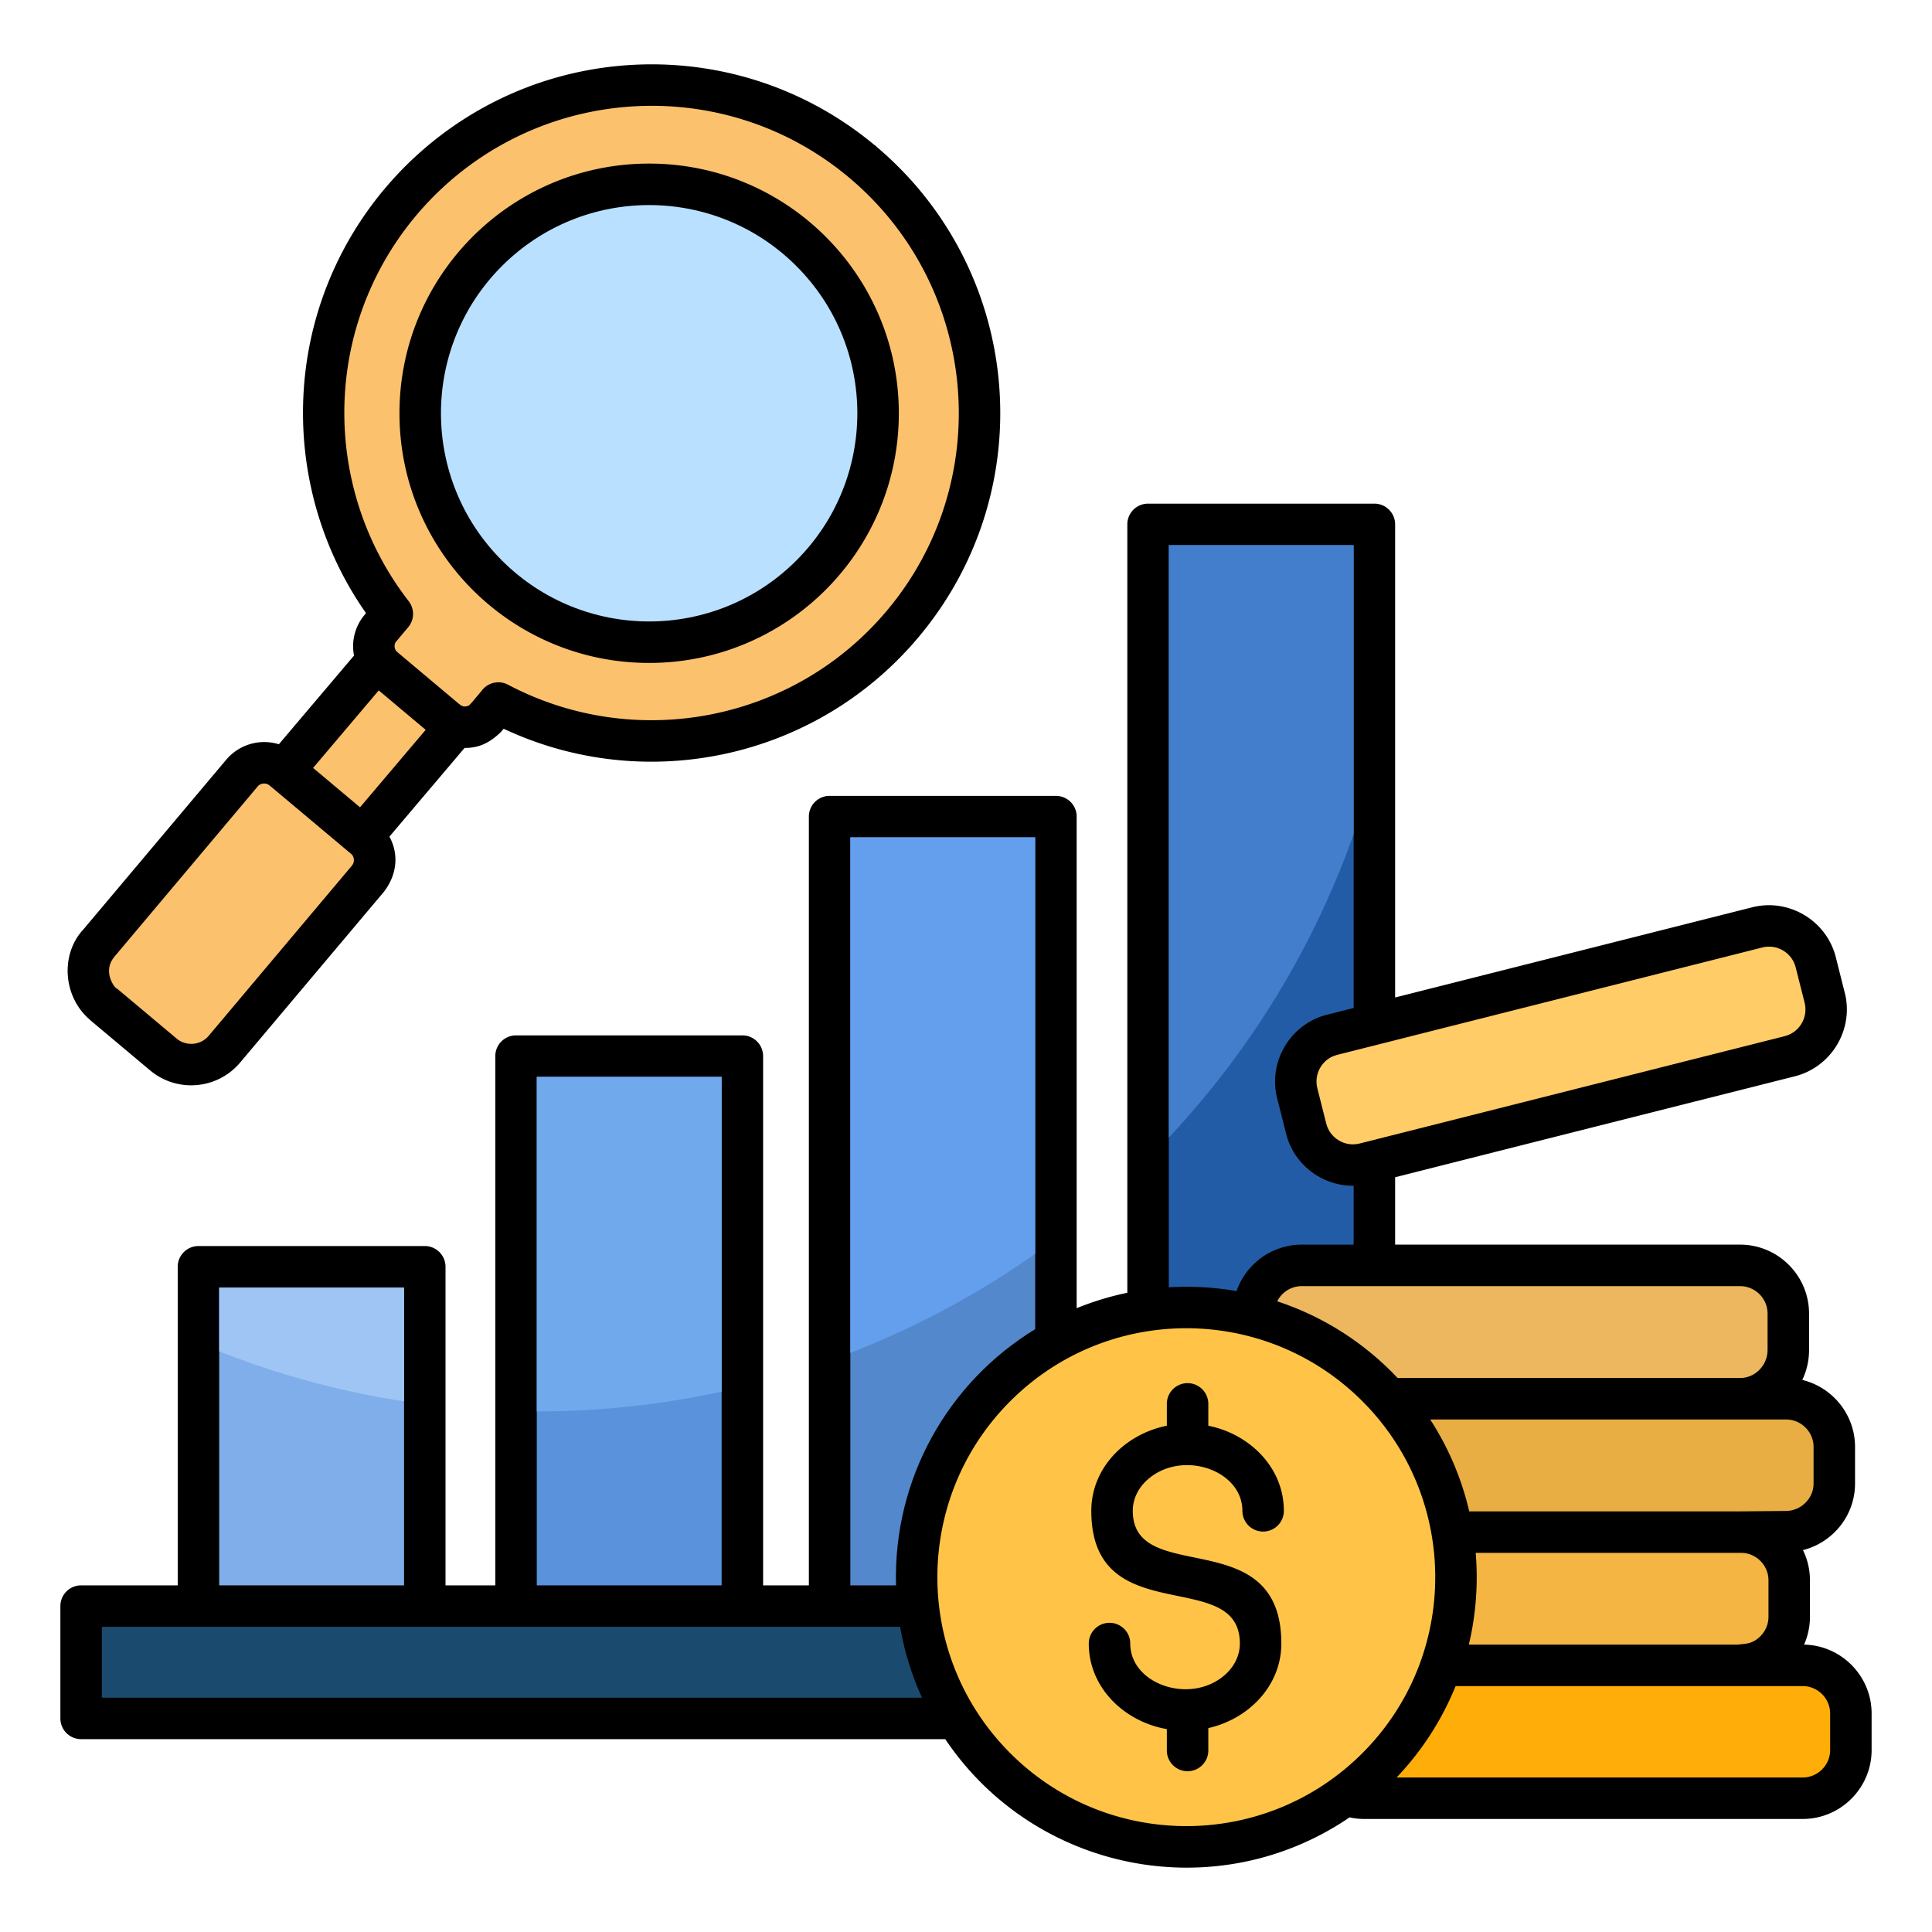
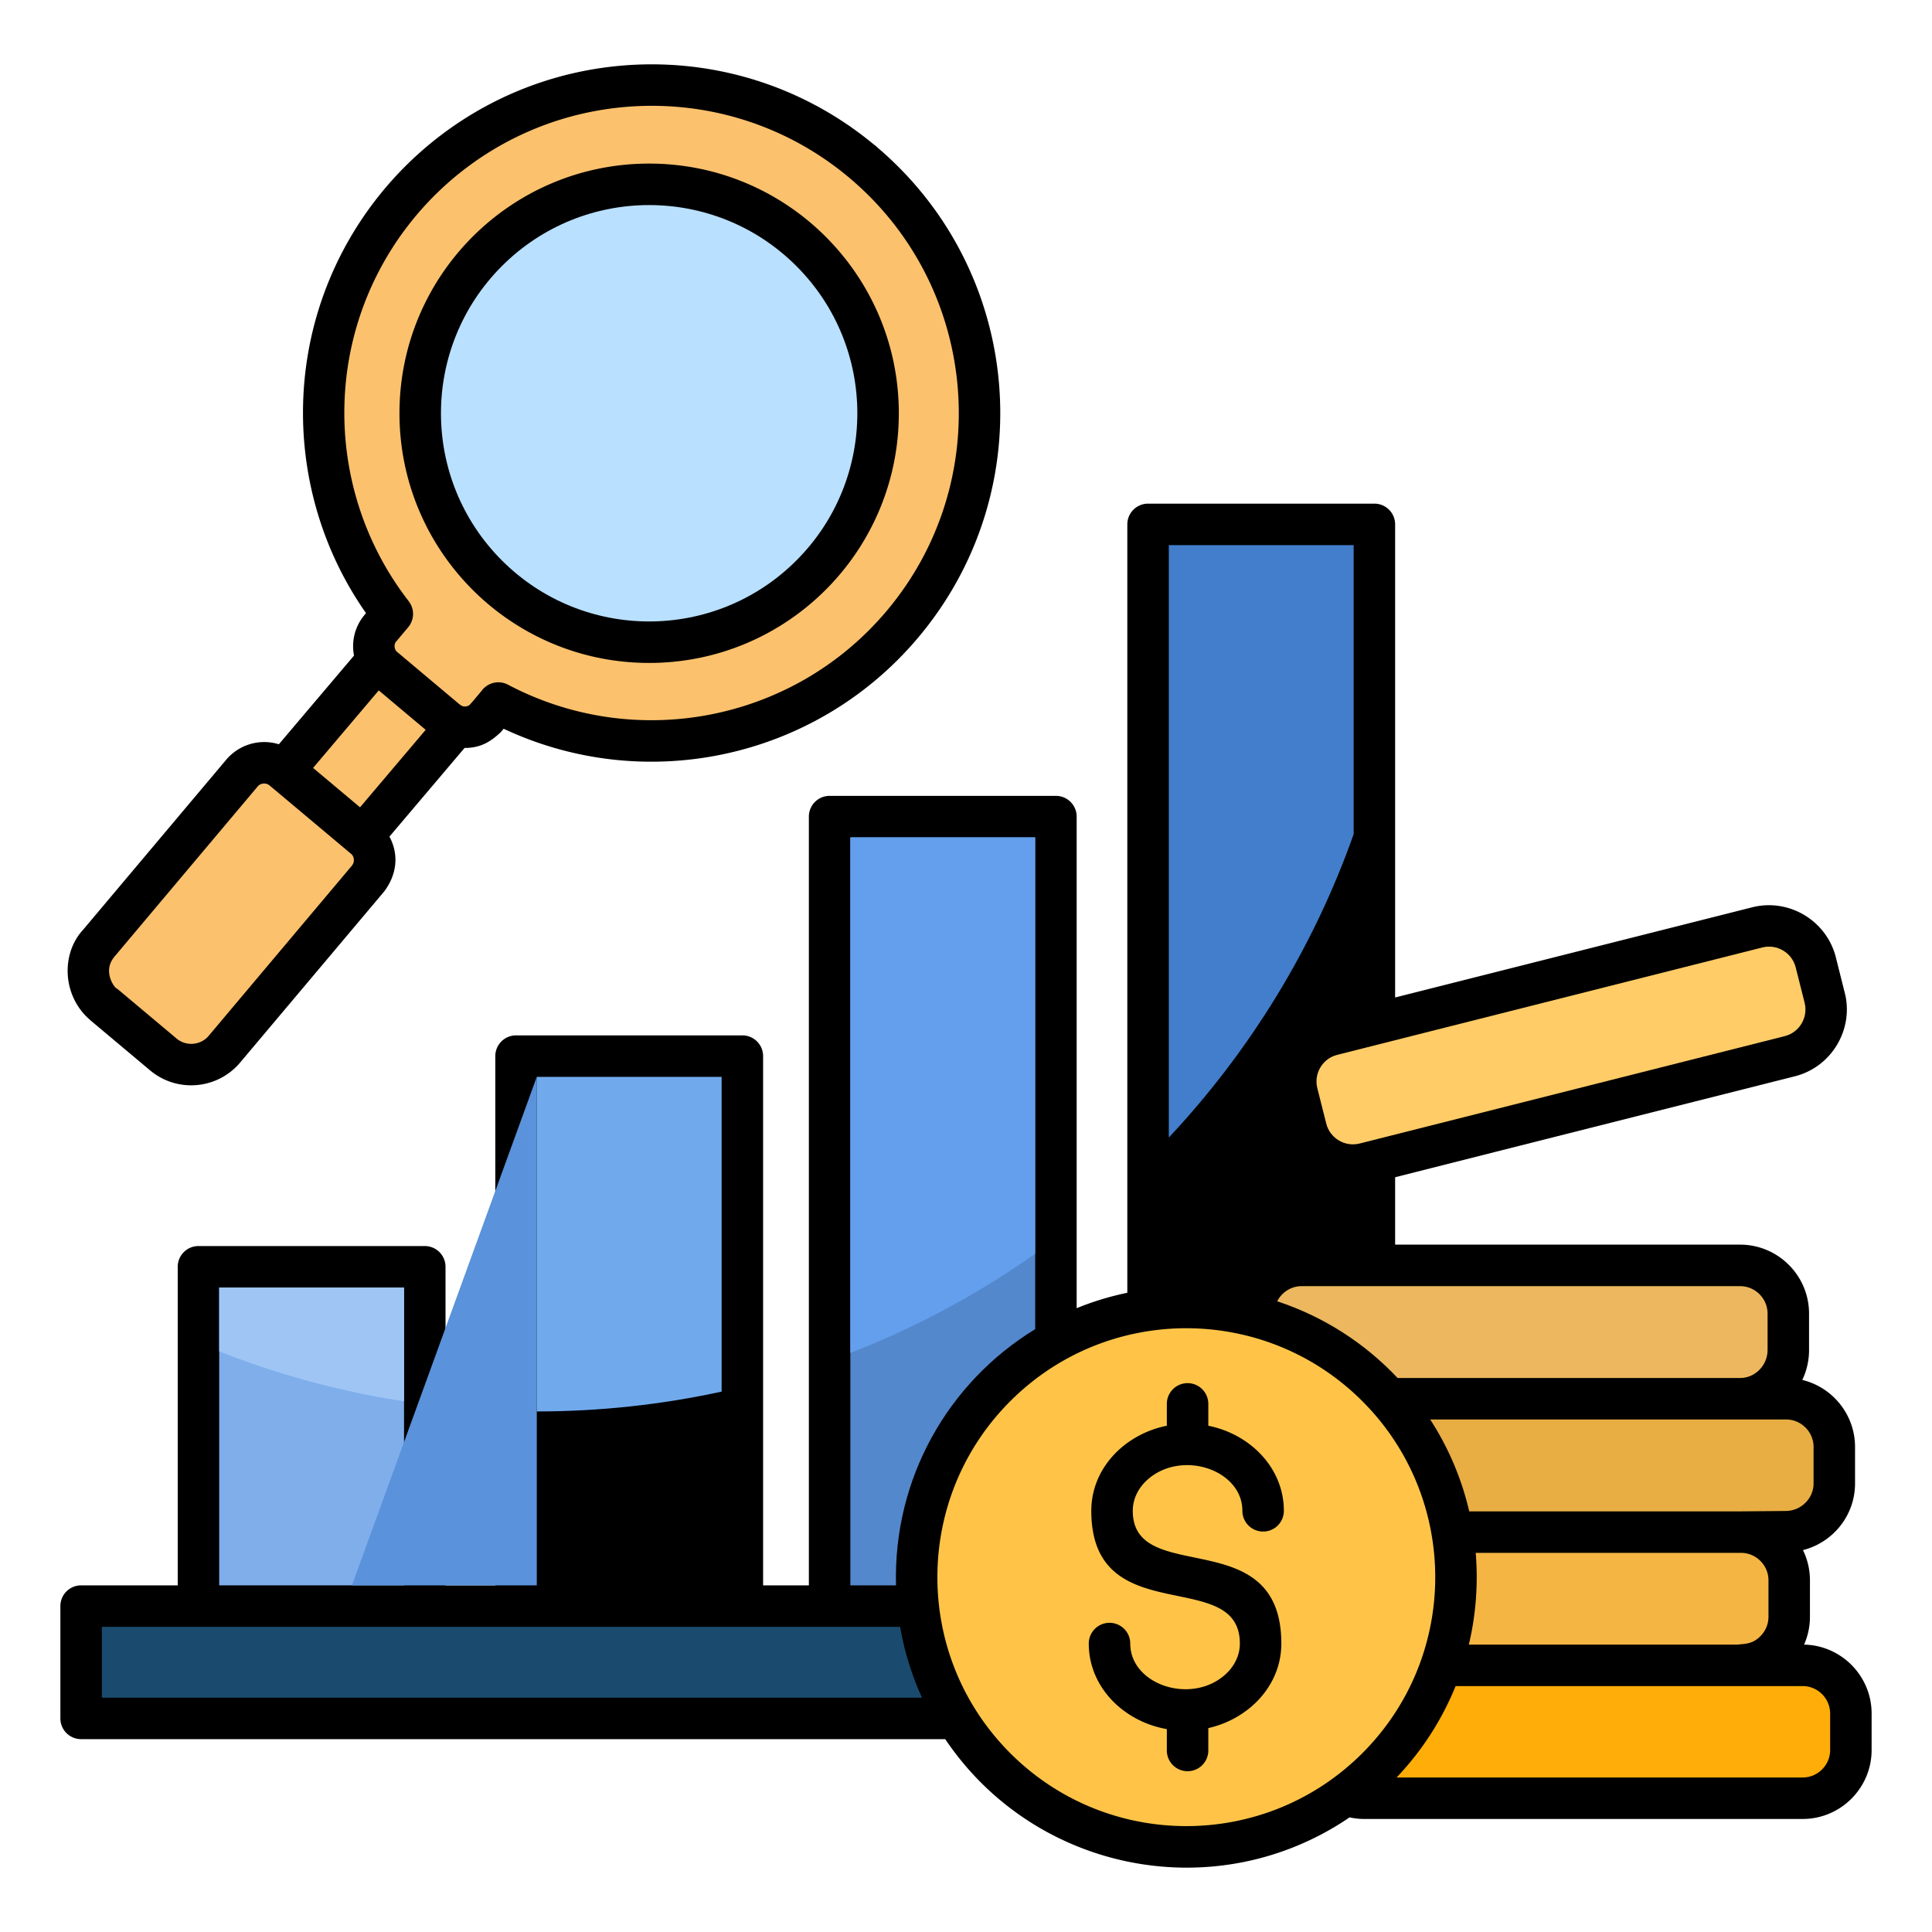
<svg xmlns="http://www.w3.org/2000/svg" version="1.1" width="70" height="70" x="0" y="0" viewBox="0 0 512 512" style="enable-background:new 0 0 512 512" xml:space="preserve" class="">
  <g>
    <g fill-rule="evenodd">
      <path d="M103.203 221.714c2.594 4.808 1.959 10.167-1.49 14.664l-.014.012-.004-.003-38.045 45.186c-6.037 7.172-16.722 8.087-23.871 2.089l-15.805-13.261-.035-.033.009-.011c-7.306-6.16-7.923-17.25-2.073-23.811l.033-.035.01.009 38.01-45.161a13.166 13.166 0 0 1 13.974-4.121l19.916-23.504a12.878 12.878 0 0 1 2.794-10.781l-.013-.011.392-.466c-11.412-16.273-17.06-35.591-16.676-54.918.936-47.138 37.337-86.078 84.376-90.16 23.361-2.027 47.506 4.806 66.98 20.972.321.218.611.463.87.731 19.274 16.395 30.163 39.002 32.191 62.365 2.042 23.535-4.907 47.867-21.333 67.416-27.138 32.297-72.349 41.884-109.923 24.246l-.699.818.009.009c-2.915 2.798-5.656 4.281-9.67 4.255l-19.914 23.502zM357.654 481.622c-35.312 24.052-83.375 14.598-107.158-20.731h-229A5.496 5.496 0 0 1 16 455.395v-29.763a5.496 5.496 0 0 1 5.496-5.496h25.602V335.71a5.496 5.496 0 0 1 5.496-5.496h59.977a5.496 5.496 0 0 1 5.496 5.496v84.426h13.194V279.881a5.496 5.496 0 0 1 5.496-5.496h59.977a5.496 5.496 0 0 1 5.496 5.496v140.255h12.128V216.408a5.496 5.496 0 0 1 5.496-5.496h59.976a5.496 5.496 0 0 1 5.496 5.496v130.277a76.368 76.368 0 0 1 13.427-4.086V138.965a5.496 5.496 0 0 1 5.496-5.496h59.977a5.496 5.496 0 0 1 5.496 5.496v125.38l94.634-23.903c9.713-2.453 19.699 3.498 22.16 13.245l2.543 10.135c.96 4.611.055 9.24-2.222 13.056-2.396 4.016-6.321 7.125-11.194 8.356-35.308 8.908-70.62 17.81-105.92 26.749v17.86h91.432c10.055 0 18.263 8.208 18.263 18.263v9.683a18.3 18.3 0 0 1-1.793 7.905c8.081 1.955 13.981 9.252 13.981 17.754v9.682c0 8.443-5.798 15.627-13.803 17.666a18.118 18.118 0 0 1 1.851 7.995v9.682c0 2.618-.557 5.112-1.558 7.367 9.899.194 17.901 8.333 17.901 18.259v9.683c0 10.056-8.207 18.263-18.263 18.263H361.54c-1.209 0-2.399-.121-3.556-.352v-.004a19.72 19.72 0 0 1-.333-.07z" fill="#000000" opacity="1" data-original="#000000" />
      <path fill="#fcc16d" d="M82.971 203.505c4.146 3.48 8.292 6.961 12.439 10.44l17.397-20.531-12.433-10.448-17.403 20.538zM93.024 226.265l-21.591-18.116c-.921-.772-2.386-.632-3.131.253l-38.02 45.179.01.009c-3.271 3.898.181 8.407.716 8.407l.009-.01 15.805 13.261c2.497 2.095 6.362 1.772 8.456-.715l37.991-45.14-.015-.012c.768-.817.693-2.325-.188-3.1l-.012.014-.031-.029zM253.784 102.412c-1.803-20.775-11.517-40.851-28.714-55.303l-.005-.004c-17.197-14.45-38.648-20.56-59.428-18.756-41.485 3.6-73.546 37.855-74.371 79.425-.363 18.281 5.416 36.572 17.047 51.55l-.004.003a5.489 5.489 0 0 1-.125 6.889l-3.167 3.77-.013-.011c-.674.813-.551 2.129.236 2.79l16.287 13.686c.6.457.974.838 1.846.763.99-.085 1.172-.559 1.642-1.029l.004.003 2.615-3.112a5.483 5.483 0 0 1 6.99-1.627c33.713 17.805 75.64 9.861 100.402-19.608 14.45-17.197 20.56-38.649 18.757-59.429zm-81.753-59.06c36.541 0 66.166 29.625 66.166 66.166s-29.625 66.166-66.166 66.166-66.166-29.626-66.166-66.166 29.625-66.166 66.166-66.166z" opacity="1" data-original="#fcc16d" />
      <path fill="#b9e0ff" d="M211.045 70.505c-21.546-21.546-56.483-21.546-78.028 0-21.546 21.546-21.546 56.483 0 78.028 21.545 21.546 56.483 21.546 78.028 0 21.546-21.546 21.546-56.483 0-78.028z" opacity="1" data-original="#b9e0ff" />
-       <path fill="#235ca6" d="M314.385 341.009c4.54 0 8.989.394 13.313 1.149 2.51-7.245 9.386-12.314 17.265-12.314h13.77V314.24a18.314 18.314 0 0 1-9.548-2.601c-3.861-2.304-6.884-6.021-8.205-10.634l-2.523-9.948c-2.453-9.712 3.499-19.699 13.245-22.16l7.03-1.776v-122.66h-48.985v196.688a78.29 78.29 0 0 1 4.637-.139z" opacity="1" data-original="#235ca6" />
      <path fill="#427ecc" d="M358.732 221.064v-76.603h-48.985v157.001c21.468-22.898 38.296-50.194 48.985-80.397z" opacity="1" data-original="#427ecc" />
      <path fill="#ecb75e" d="M338.469 344.855c12.293 4.047 23.22 11.102 31.919 20.331h90.784c3.992 0 7.256-3.413 7.256-7.396v-9.683c0-3.988-3.283-7.271-7.271-7.271H344.963c-2.788 0-5.276 1.613-6.494 4.019z" opacity="1" data-original="#ecb75e" />
      <path fill="#e8ae43" d="M379.017 376.178a76.54 76.54 0 0 1 10.343 24.352h72.033l11.91-.106c3.948-.042 7.313-3.269 7.313-7.292v-9.682c0-3.988-3.282-7.271-7.27-7.271h-94.329z" opacity="1" data-original="#e8ae43" />
      <path fill="#f4b542" d="M391.077 411.522a77.43 77.43 0 0 1-1.819 24.317h71.125c2.455-.226 4.146-.238 6.141-2.233a7.247 7.247 0 0 0 2.14-5.131v-9.682c0-3.988-3.282-7.271-7.271-7.271z" opacity="1" data-original="#f4b542" class="" />
      <path fill="#ffad09" d="M385.749 446.831a77.03 77.03 0 0 1-15.644 24.224h107.632c3.988 0 7.27-3.282 7.27-7.271v-9.683c0-3.989-3.283-7.271-7.27-7.271h-91.989z" opacity="1" data-original="#ffad09" />
      <path fill="#1a4b6e" d="M244.341 449.899a76.406 76.406 0 0 1-5.795-18.77H26.992v18.77H244.34z" opacity="1" data-original="#1a4b6e" />
      <path fill="#5488cc" d="M237.455 420.136c-.776-28.264 13.757-53.776 36.881-67.896V221.904h-48.984v198.232h12.102z" opacity="1" data-original="#5488cc" />
      <path fill="#639fed" d="M274.336 332.26V221.904h-48.984v136.631a229.12 229.12 0 0 0 48.984-26.275z" opacity="1" data-original="#639fed" />
      <path fill="#ffc447" d="M361.032 371.323c-25.696-25.696-67.455-25.839-93.294 0-25.761 25.761-25.762 67.533 0 93.294s67.532 25.762 93.294 0 25.761-67.532 0-93.294zm-40.815 92.571a5.496 5.496 0 0 1-10.992 0v-5.664c-11.314-1.97-20.69-11.008-20.69-22.673a5.496 5.496 0 0 1 10.992 0c0 10.875 16.037 16.257 25.071 8.318 2.455-2.158 3.974-5.101 3.974-8.318 0-20.675-39.366-3.043-39.366-35.175 0-11.427 9.008-20.349 20.019-22.548v-5.79a5.496 5.496 0 0 1 10.992 0v5.79c11.01 2.198 20.019 11.121 20.019 22.548a5.496 5.496 0 0 1-10.992 0c0-10.876-16.039-16.255-25.071-8.317-2.455 2.157-3.974 5.101-3.974 8.317 0 20.334 39.366 2.826 39.366 35.175 0 11.185-8.645 19.99-19.348 22.405z" opacity="1" data-original="#ffc447" />
      <path fill="#ffcc67" d="m467.021 251.091-112.657 28.455c-3.869.977-6.244 4.946-5.258 8.849l2.372 9.388c.977 3.869 4.948 6.238 8.829 5.263l112.687-28.463c3.876-.989 6.231-4.954 5.248-8.847l-2.371-9.388c-.978-3.87-4.946-6.244-8.85-5.258z" opacity="1" data-original="#ffcc67" />
    </g>
    <path fill="#7faeeb" d="M58.091 341.206h48.985v78.929H58.091z" opacity="1" data-original="#7faeeb" class="" />
    <path fill="#9fc5f5" fill-rule="evenodd" d="M107.075 371.366v-30.159H58.09v16.923a227.936 227.936 0 0 0 48.985 13.236z" opacity="1" data-original="#9fc5f5" class="" />
-     <path fill="#5a92db" d="M142.254 285.376h48.984v134.759h-48.984z" opacity="1" data-original="#5a92db" />
+     <path fill="#5a92db" d="M142.254 285.376v134.759h-48.984z" opacity="1" data-original="#5a92db" />
    <path fill="#70aaed" fill-rule="evenodd" d="M191.239 368.791v-83.415h-48.984v88.67c16.814 0 33.199-1.824 48.984-5.255z" opacity="1" data-original="#70aaed" />
  </g>
</svg>